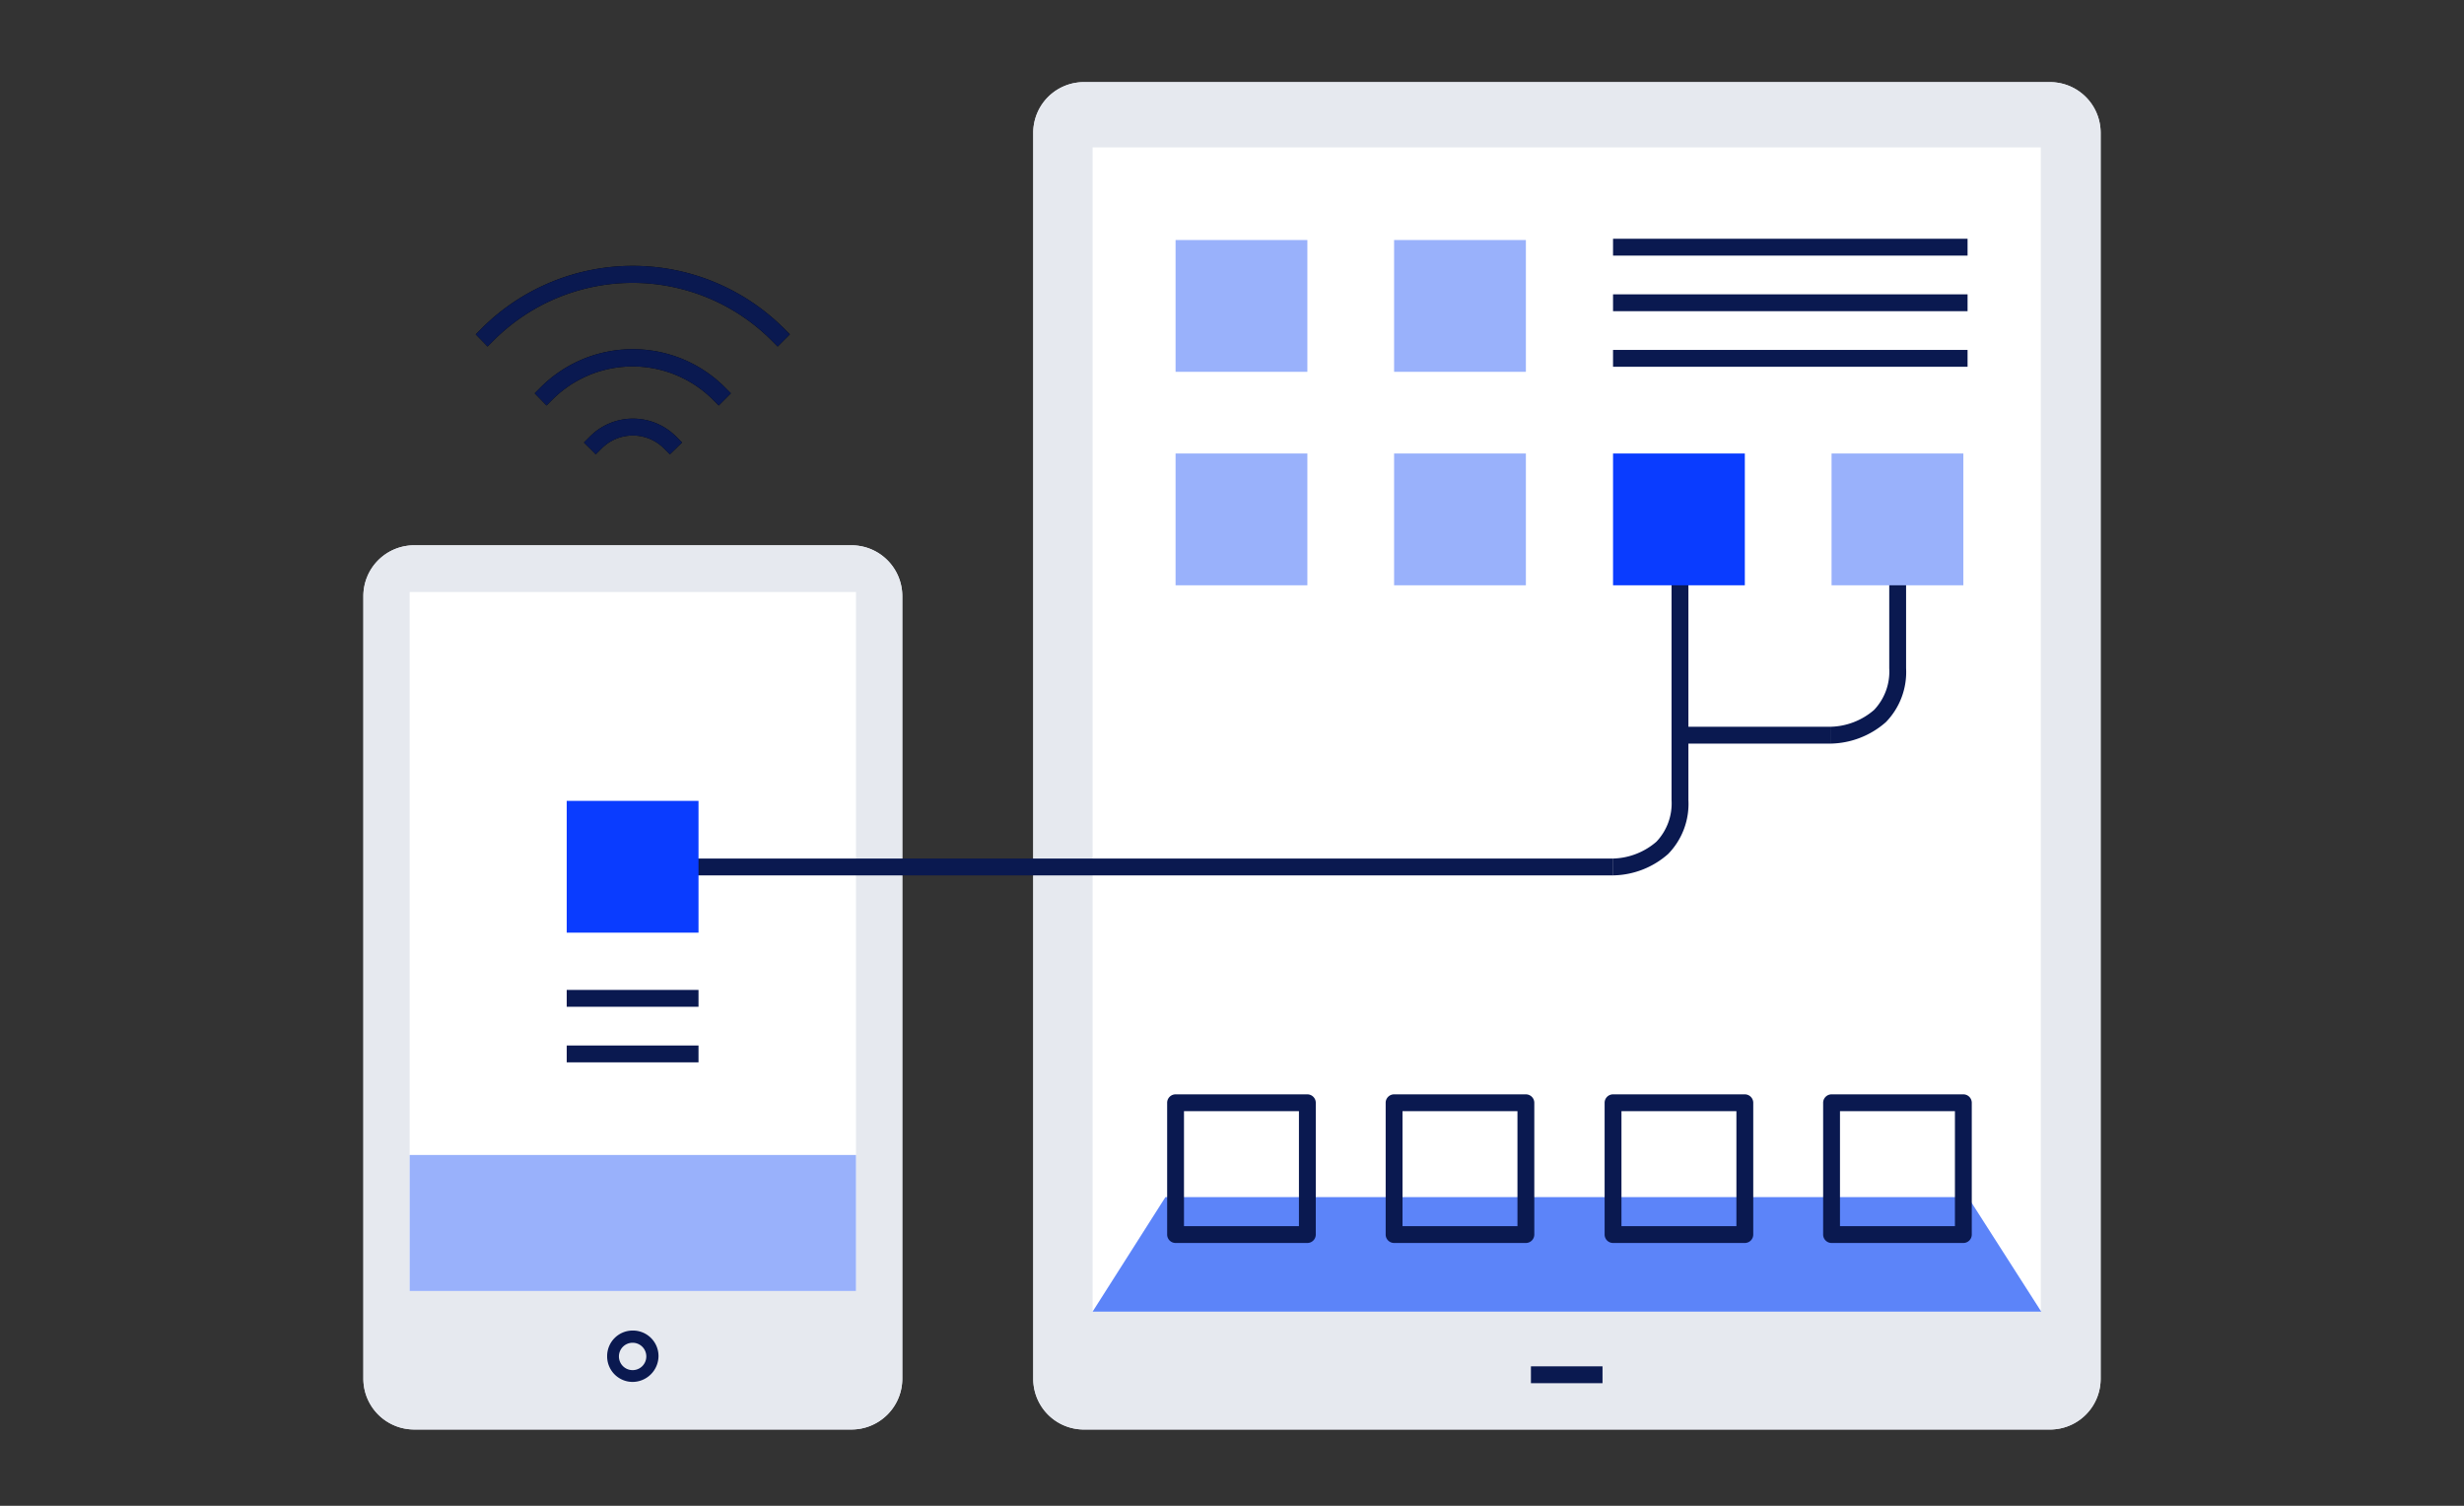
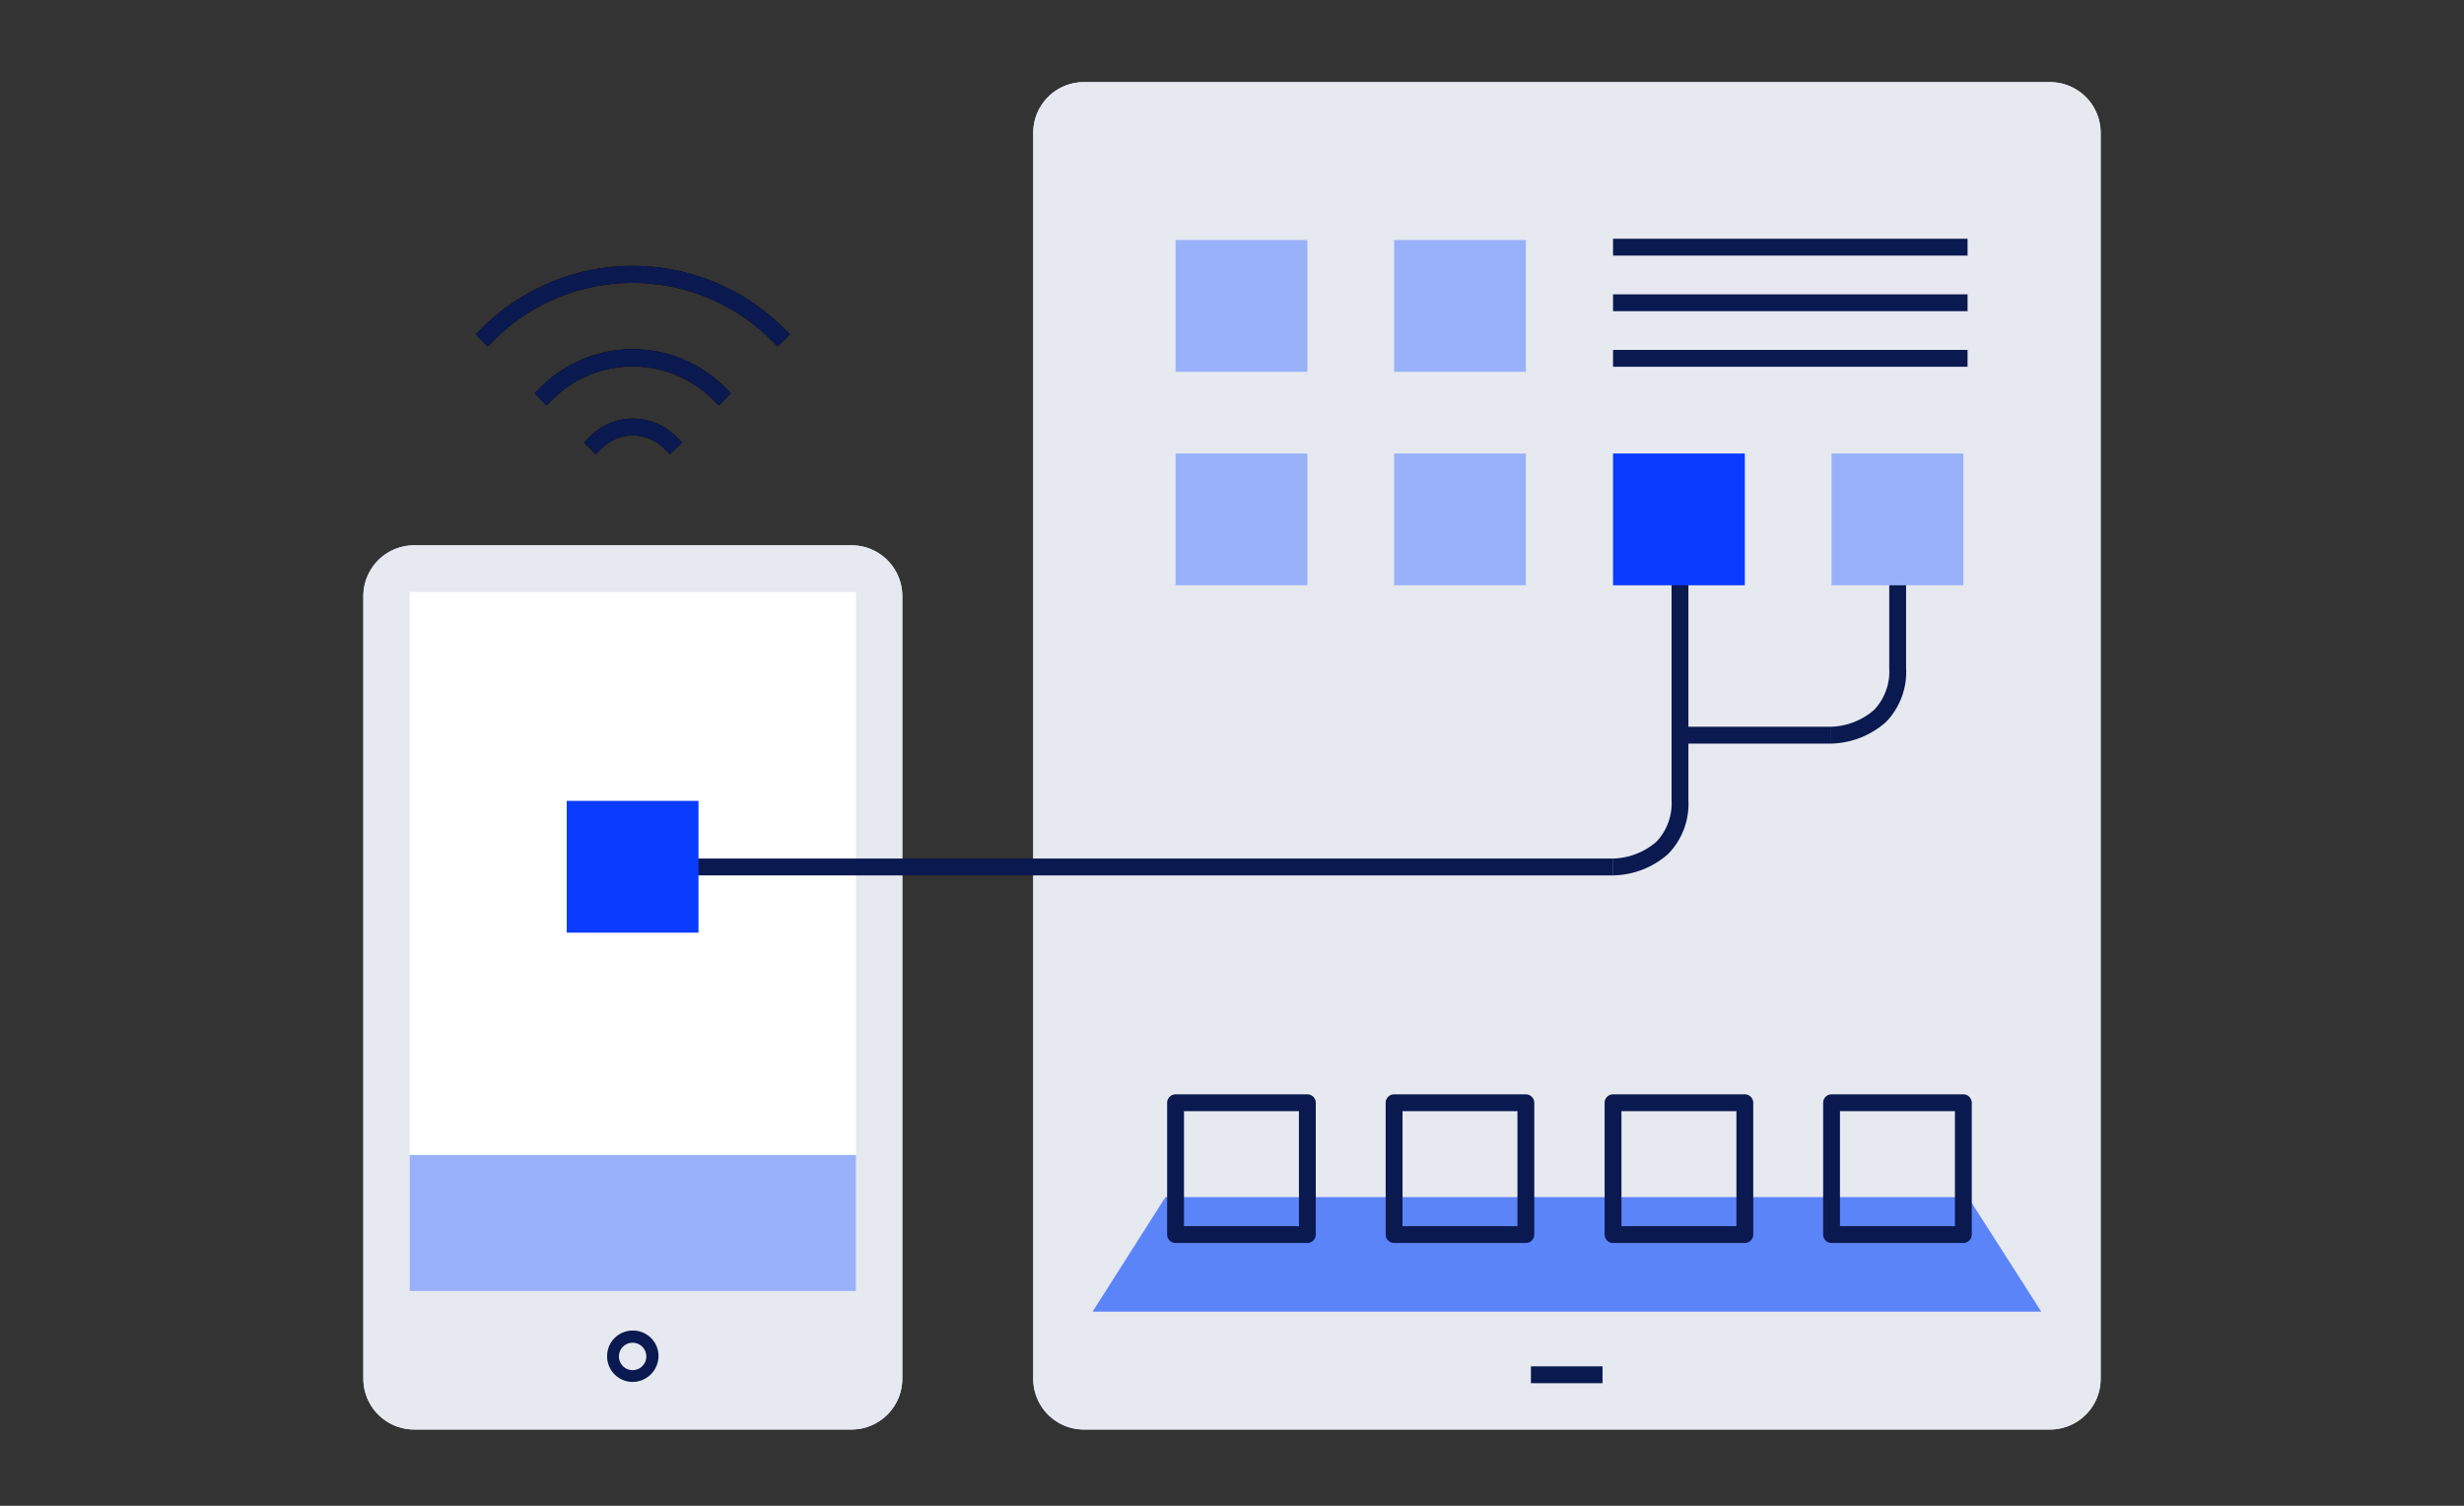
<svg xmlns="http://www.w3.org/2000/svg" id="コンポーネント_58_4" data-name="コンポーネント 58 – 4" width="229.091" height="140" viewBox="0 0 229.091 140">
  <rect x="0" y="0" width="229.091" height="140" fill="#333333" stroke="none" />
  <rect id="長方形_1603" data-name="長方形 1603" width="229.091" height="140" fill="#fff" opacity="0" />
  <g id="グループ_9216" data-name="グループ 9216" transform="translate(33.783 7.636)">
    <path id="パス_500" data-name="パス 500" d="M-411.732,512.288h89.843a4.712,4.712,0,0,1,4.7,4.7V632.862a4.712,4.712,0,0,1-4.7,4.7h-89.843a4.712,4.712,0,0,1-4.7-4.7V516.986A4.712,4.712,0,0,1-411.732,512.288Z" transform="translate(478.714 -512.288)" fill="#e6e9ef" />
    <rect id="長方形_1485" data-name="長方形 1485" width="88.16" height="108.243" transform="translate(67.804 6.068)" fill="#fff" />
    <rect id="長方形_1486" data-name="長方形 1486" width="6.655" height="1.566" transform="translate(108.556 119.4)" fill="#30241c" />
    <rect id="長方形_1487" data-name="長方形 1487" width="12.253" height="12.253" transform="translate(75.516 34.528)" fill="#99b1fb" />
    <rect id="長方形_1488" data-name="長方形 1488" width="12.253" height="12.253" transform="translate(95.833 34.528)" fill="#99b1fb" />
    <rect id="長方形_1489" data-name="長方形 1489" width="12.253" height="12.253" transform="translate(95.833 14.68)" fill="#99b1fb" />
    <rect id="長方形_1490" data-name="長方形 1490" width="32.962" height="1.566" transform="translate(116.19 14.563)" fill="#30241c" />
    <rect id="長方形_1491" data-name="長方形 1491" width="32.962" height="1.566" transform="translate(116.19 19.73)" fill="#30241c" />
    <rect id="長方形_1492" data-name="長方形 1492" width="32.962" height="1.566" transform="translate(116.19 24.898)" fill="#30241c" />
    <path id="パス_501" data-name="パス 501" d="M-402.33,787.736l6.772-10.648h74.615l6.812,10.648" transform="translate(470.133 -673.425)" fill="#5c84f9" />
    <path id="パス_502" data-name="パス 502" d="M-371.594,766.507h-12.253a.785.785,0,0,1-.783-.783V753.471a.785.785,0,0,1,.783-.783h12.253a.785.785,0,0,1,.783.783v12.253A.785.785,0,0,1-371.594,766.507Zm-11.47-1.566h10.687V754.254h-10.687Z" transform="translate(459.363 -658.577)" fill="#30241c" />
    <path id="パス_503" data-name="パス 503" d="M-319.694,766.507h-12.253a.785.785,0,0,1-.783-.783V753.471a.785.785,0,0,1,.783-.783h12.253a.785.785,0,0,1,.783.783v12.253A.785.785,0,0,1-319.694,766.507Zm-11.47-1.566h10.687V754.254h-10.687Z" transform="translate(427.78 -658.577)" fill="#30241c" />
    <path id="パス_504" data-name="パス 504" d="M-267.694,766.507h-12.253a.785.785,0,0,1-.783-.783V753.471a.785.785,0,0,1,.783-.783h12.253a.785.785,0,0,1,.783.783v12.253A.785.785,0,0,1-267.694,766.507Zm-11.47-1.566h10.687V754.254h-10.687Z" transform="translate(396.137 -658.577)" fill="#30241c" />
    <path id="パス_505" data-name="パス 505" d="M-215.794,766.507h-12.253a.785.785,0,0,1-.783-.783V753.471a.785.785,0,0,1,.783-.783h12.253a.785.785,0,0,1,.783.783v12.253A.785.785,0,0,1-215.794,766.507Zm-11.47-1.566h10.687V754.254h-10.687Z" transform="translate(364.554 -658.577)" fill="#30241c" />
    <path id="パス_506" data-name="パス 506" d="M-570.793,622.288h40.635a4.728,4.728,0,0,1,4.737,4.737v72.736a4.728,4.728,0,0,1-4.737,4.737h-40.635a4.728,4.728,0,0,1-4.737-4.737V627.025A4.728,4.728,0,0,1-570.793,622.288Z" transform="translate(575.53 -579.226)" fill="#e6e9ef" />
    <rect id="長方形_1493" data-name="長方形 1493" width="41.496" height="64.985" transform="translate(4.306 47.407)" fill="#fff" />
    <path id="パス_507" data-name="パス 507" d="M-515.242,813.564a2.373,2.373,0,0,1-2.388-2.388,2.373,2.373,0,0,1,2.388-2.388,2.372,2.372,0,0,1,2.388,2.388A2.423,2.423,0,0,1-515.242,813.564Zm0-3.641a1.27,1.27,0,0,0-1.292,1.253,1.27,1.27,0,0,0,1.253,1.292,1.27,1.27,0,0,0,1.292-1.253h0A1.27,1.27,0,0,0-515.242,809.923Z" transform="translate(540.296 -692.716)" fill="#30241c" />
    <rect id="長方形_1494" data-name="長方形 1494" width="41.496" height="12.645" transform="translate(4.306 99.748)" fill="#99b1fb" />
    <path id="パス_508" data-name="パス 508" d="M-515.144,595.531l-.548-.548a4.088,4.088,0,0,0-5.794,0l-.548.548-1.1-1.1.548-.548a5.647,5.647,0,0,1,8.025,0l.548.548Z" transform="translate(543.643 -560.924)" />
    <path id="パス_509" data-name="パス 509" d="M-517.723,580.949l-.548-.548a10.562,10.562,0,0,0-14.915,0l-.548.548-1.1-1.135.548-.548a12.121,12.121,0,0,1,17.147,0l.548.548Z" transform="translate(550.763 -550.884)" />
    <path id="パス_510" data-name="パス 510" d="M-520.761,563.427l-.548-.548a18.264,18.264,0,0,0-25.876,0h0l-.548.548-1.1-1.135.548-.548a19.883,19.883,0,0,1,28.069-.039l.039.039.548.548Z" transform="translate(559.282 -538.843)" />
    <path id="パス_511" data-name="パス 511" d="M-278.83,650.788h0v-1.566a6.412,6.412,0,0,0,4.071-1.566,5.177,5.177,0,0,0,1.409-3.876V618.687h1.566v25.094a6.67,6.67,0,0,1-1.879,5.011A7.912,7.912,0,0,1-278.83,650.788Z" transform="translate(394.981 -577.034)" fill="#30241c" />
    <path id="パス_512" data-name="パス 512" d="M-227.13,638.536h0V636.97a6.412,6.412,0,0,0,4.071-1.566,5.177,5.177,0,0,0,1.409-3.876v-12.84h1.566v12.84a6.67,6.67,0,0,1-1.879,5.01A7.975,7.975,0,0,1-227.13,638.536Z" transform="translate(363.52 -577.035)" fill="#30241c" />
    <rect id="長方形_1495" data-name="長方形 1495" width="87.534" height="1.566" transform="translate(28.617 72.188)" fill="#30241c" />
    <rect id="長方形_1496" data-name="長方形 1496" width="13.976" height="1.566" transform="translate(122.414 59.935)" fill="#30241c" />
    <rect id="長方形_1497" data-name="長方形 1497" width="12.253" height="12.253" transform="translate(116.19 34.528)" fill="#0a3cff" />
    <rect id="長方形_1498" data-name="長方形 1498" width="12.253" height="12.253" transform="translate(18.908 66.825)" fill="#0a3cff" />
    <rect id="長方形_1499" data-name="長方形 1499" width="12.253" height="1.566" transform="translate(18.908 84.402)" fill="#30241c" />
    <rect id="長方形_1500" data-name="長方形 1500" width="12.253" height="1.566" transform="translate(18.908 89.569)" fill="#30241c" />
    <rect id="長方形_1501" data-name="長方形 1501" width="12.253" height="12.253" transform="translate(136.507 34.528)" fill="#99b1fb" />
    <g id="グループ_9111" data-name="グループ 9111" transform="translate(0 0)">
      <path id="パス_513" data-name="パス 513" d="M-411.732,512.288h89.843a4.712,4.712,0,0,1,4.7,4.7V632.862a4.712,4.712,0,0,1-4.7,4.7h-89.843a4.712,4.712,0,0,1-4.7-4.7V516.986A4.712,4.712,0,0,1-411.732,512.288Z" transform="translate(478.714 -512.288)" fill="#e6e9ef" />
-       <rect id="長方形_1502" data-name="長方形 1502" width="88.16" height="108.243" transform="translate(67.804 6.068)" fill="#fff" />
      <rect id="長方形_1503" data-name="長方形 1503" width="6.655" height="1.566" transform="translate(108.556 119.4)" fill="#0a1950" />
      <rect id="長方形_1504" data-name="長方形 1504" width="12.253" height="12.253" transform="translate(75.516 34.528)" fill="#99b1fb" />
      <rect id="長方形_1505" data-name="長方形 1505" width="12.253" height="12.253" transform="translate(95.833 34.528)" fill="#99b1fb" />
      <rect id="長方形_1506" data-name="長方形 1506" width="12.253" height="12.253" transform="translate(75.516 14.68)" fill="#99b1fb" />
      <rect id="長方形_1507" data-name="長方形 1507" width="12.253" height="12.253" transform="translate(95.833 14.68)" fill="#99b1fb" />
      <rect id="長方形_1508" data-name="長方形 1508" width="32.962" height="1.566" transform="translate(116.19 14.563)" fill="#0a1950" />
      <rect id="長方形_1509" data-name="長方形 1509" width="32.962" height="1.566" transform="translate(116.19 19.73)" fill="#0a1950" />
      <rect id="長方形_1510" data-name="長方形 1510" width="32.962" height="1.566" transform="translate(116.19 24.898)" fill="#0a1950" />
      <path id="パス_514" data-name="パス 514" d="M-402.33,787.736l6.772-10.648h74.615l6.812,10.648" transform="translate(470.133 -673.425)" fill="#5c84f9" />
      <path id="パス_515" data-name="パス 515" d="M-371.594,766.507h-12.253a.785.785,0,0,1-.783-.783V753.471a.785.785,0,0,1,.783-.783h12.253a.785.785,0,0,1,.783.783v12.253A.785.785,0,0,1-371.594,766.507Zm-11.47-1.566h10.687V754.254h-10.687Z" transform="translate(459.363 -658.577)" fill="#0a1950" />
      <path id="パス_516" data-name="パス 516" d="M-319.694,766.507h-12.253a.785.785,0,0,1-.783-.783V753.471a.785.785,0,0,1,.783-.783h12.253a.785.785,0,0,1,.783.783v12.253A.785.785,0,0,1-319.694,766.507Zm-11.47-1.566h10.687V754.254h-10.687Z" transform="translate(427.78 -658.577)" fill="#0a1950" />
      <path id="パス_517" data-name="パス 517" d="M-267.694,766.507h-12.253a.785.785,0,0,1-.783-.783V753.471a.785.785,0,0,1,.783-.783h12.253a.785.785,0,0,1,.783.783v12.253A.785.785,0,0,1-267.694,766.507Zm-11.47-1.566h10.687V754.254h-10.687Z" transform="translate(396.137 -658.577)" fill="#0a1950" />
      <path id="パス_518" data-name="パス 518" d="M-215.794,766.507h-12.253a.785.785,0,0,1-.783-.783V753.471a.785.785,0,0,1,.783-.783h12.253a.785.785,0,0,1,.783.783v12.253A.785.785,0,0,1-215.794,766.507Zm-11.47-1.566h10.687V754.254h-10.687Z" transform="translate(364.554 -658.577)" fill="#0a1950" />
      <path id="パス_519" data-name="パス 519" d="M-570.793,622.288h40.635a4.728,4.728,0,0,1,4.737,4.737v72.736a4.728,4.728,0,0,1-4.737,4.737h-40.635a4.728,4.728,0,0,1-4.737-4.737V627.025A4.728,4.728,0,0,1-570.793,622.288Z" transform="translate(575.53 -579.226)" fill="#e6e9ef" />
      <rect id="長方形_1511" data-name="長方形 1511" width="41.496" height="64.985" transform="translate(4.306 47.407)" fill="#fff" />
      <path id="パス_520" data-name="パス 520" d="M-515.242,813.564a2.373,2.373,0,0,1-2.388-2.388,2.373,2.373,0,0,1,2.388-2.388,2.372,2.372,0,0,1,2.388,2.388A2.423,2.423,0,0,1-515.242,813.564Zm0-3.641a1.27,1.27,0,0,0-1.292,1.253,1.27,1.27,0,0,0,1.253,1.292,1.27,1.27,0,0,0,1.292-1.253h0A1.27,1.27,0,0,0-515.242,809.923Z" transform="translate(540.296 -692.716)" fill="#0a1950" />
      <rect id="長方形_1512" data-name="長方形 1512" width="41.496" height="12.645" transform="translate(4.306 99.748)" fill="#99b1fb" />
      <path id="パス_521" data-name="パス 521" d="M-515.144,595.531l-.548-.548a4.088,4.088,0,0,0-5.794,0l-.548.548-1.1-1.1.548-.548a5.647,5.647,0,0,1,8.025,0l.548.548Z" transform="translate(543.643 -560.924)" fill="#0a1950" />
      <path id="パス_522" data-name="パス 522" d="M-517.723,580.949l-.548-.548a10.562,10.562,0,0,0-14.915,0l-.548.548-1.1-1.135.548-.548a12.121,12.121,0,0,1,17.147,0l.548.548Z" transform="translate(550.763 -550.884)" fill="#0a1950" />
      <path id="パス_523" data-name="パス 523" d="M-520.761,563.427l-.548-.548a18.264,18.264,0,0,0-25.876,0h0l-.548.548-1.1-1.135.548-.548a19.883,19.883,0,0,1,28.069-.039l.039.039.548.548Z" transform="translate(559.282 -538.843)" fill="#0a1950" />
      <path id="パス_524" data-name="パス 524" d="M-278.83,650.788h0v-1.566a6.412,6.412,0,0,0,4.071-1.566,5.177,5.177,0,0,0,1.409-3.876V618.687h1.566v25.094a6.67,6.67,0,0,1-1.879,5.011A7.912,7.912,0,0,1-278.83,650.788Z" transform="translate(394.981 -577.034)" fill="#0a1950" />
      <path id="パス_525" data-name="パス 525" d="M-227.13,638.536h0V636.97a6.412,6.412,0,0,0,4.071-1.566,5.177,5.177,0,0,0,1.409-3.876v-12.84h1.566v12.84a6.67,6.67,0,0,1-1.879,5.01A7.975,7.975,0,0,1-227.13,638.536Z" transform="translate(363.52 -577.035)" fill="#0a1950" />
      <rect id="長方形_1513" data-name="長方形 1513" width="87.534" height="1.566" transform="translate(28.617 72.188)" fill="#0a1950" />
      <rect id="長方形_1514" data-name="長方形 1514" width="13.976" height="1.566" transform="translate(122.414 59.935)" fill="#0a1950" />
      <rect id="長方形_1515" data-name="長方形 1515" width="12.253" height="12.253" transform="translate(116.19 34.528)" fill="#0a3cff" />
      <rect id="長方形_1516" data-name="長方形 1516" width="12.253" height="12.253" transform="translate(18.908 66.825)" fill="#0a3cff" />
-       <rect id="長方形_1517" data-name="長方形 1517" width="12.253" height="1.566" transform="translate(18.908 84.402)" fill="#0a1950" />
-       <rect id="長方形_1518" data-name="長方形 1518" width="12.253" height="1.566" transform="translate(18.908 89.569)" fill="#0a1950" />
      <rect id="長方形_1519" data-name="長方形 1519" width="12.253" height="12.253" transform="translate(136.507 34.528)" fill="#99b1fb" />
    </g>
  </g>
</svg>